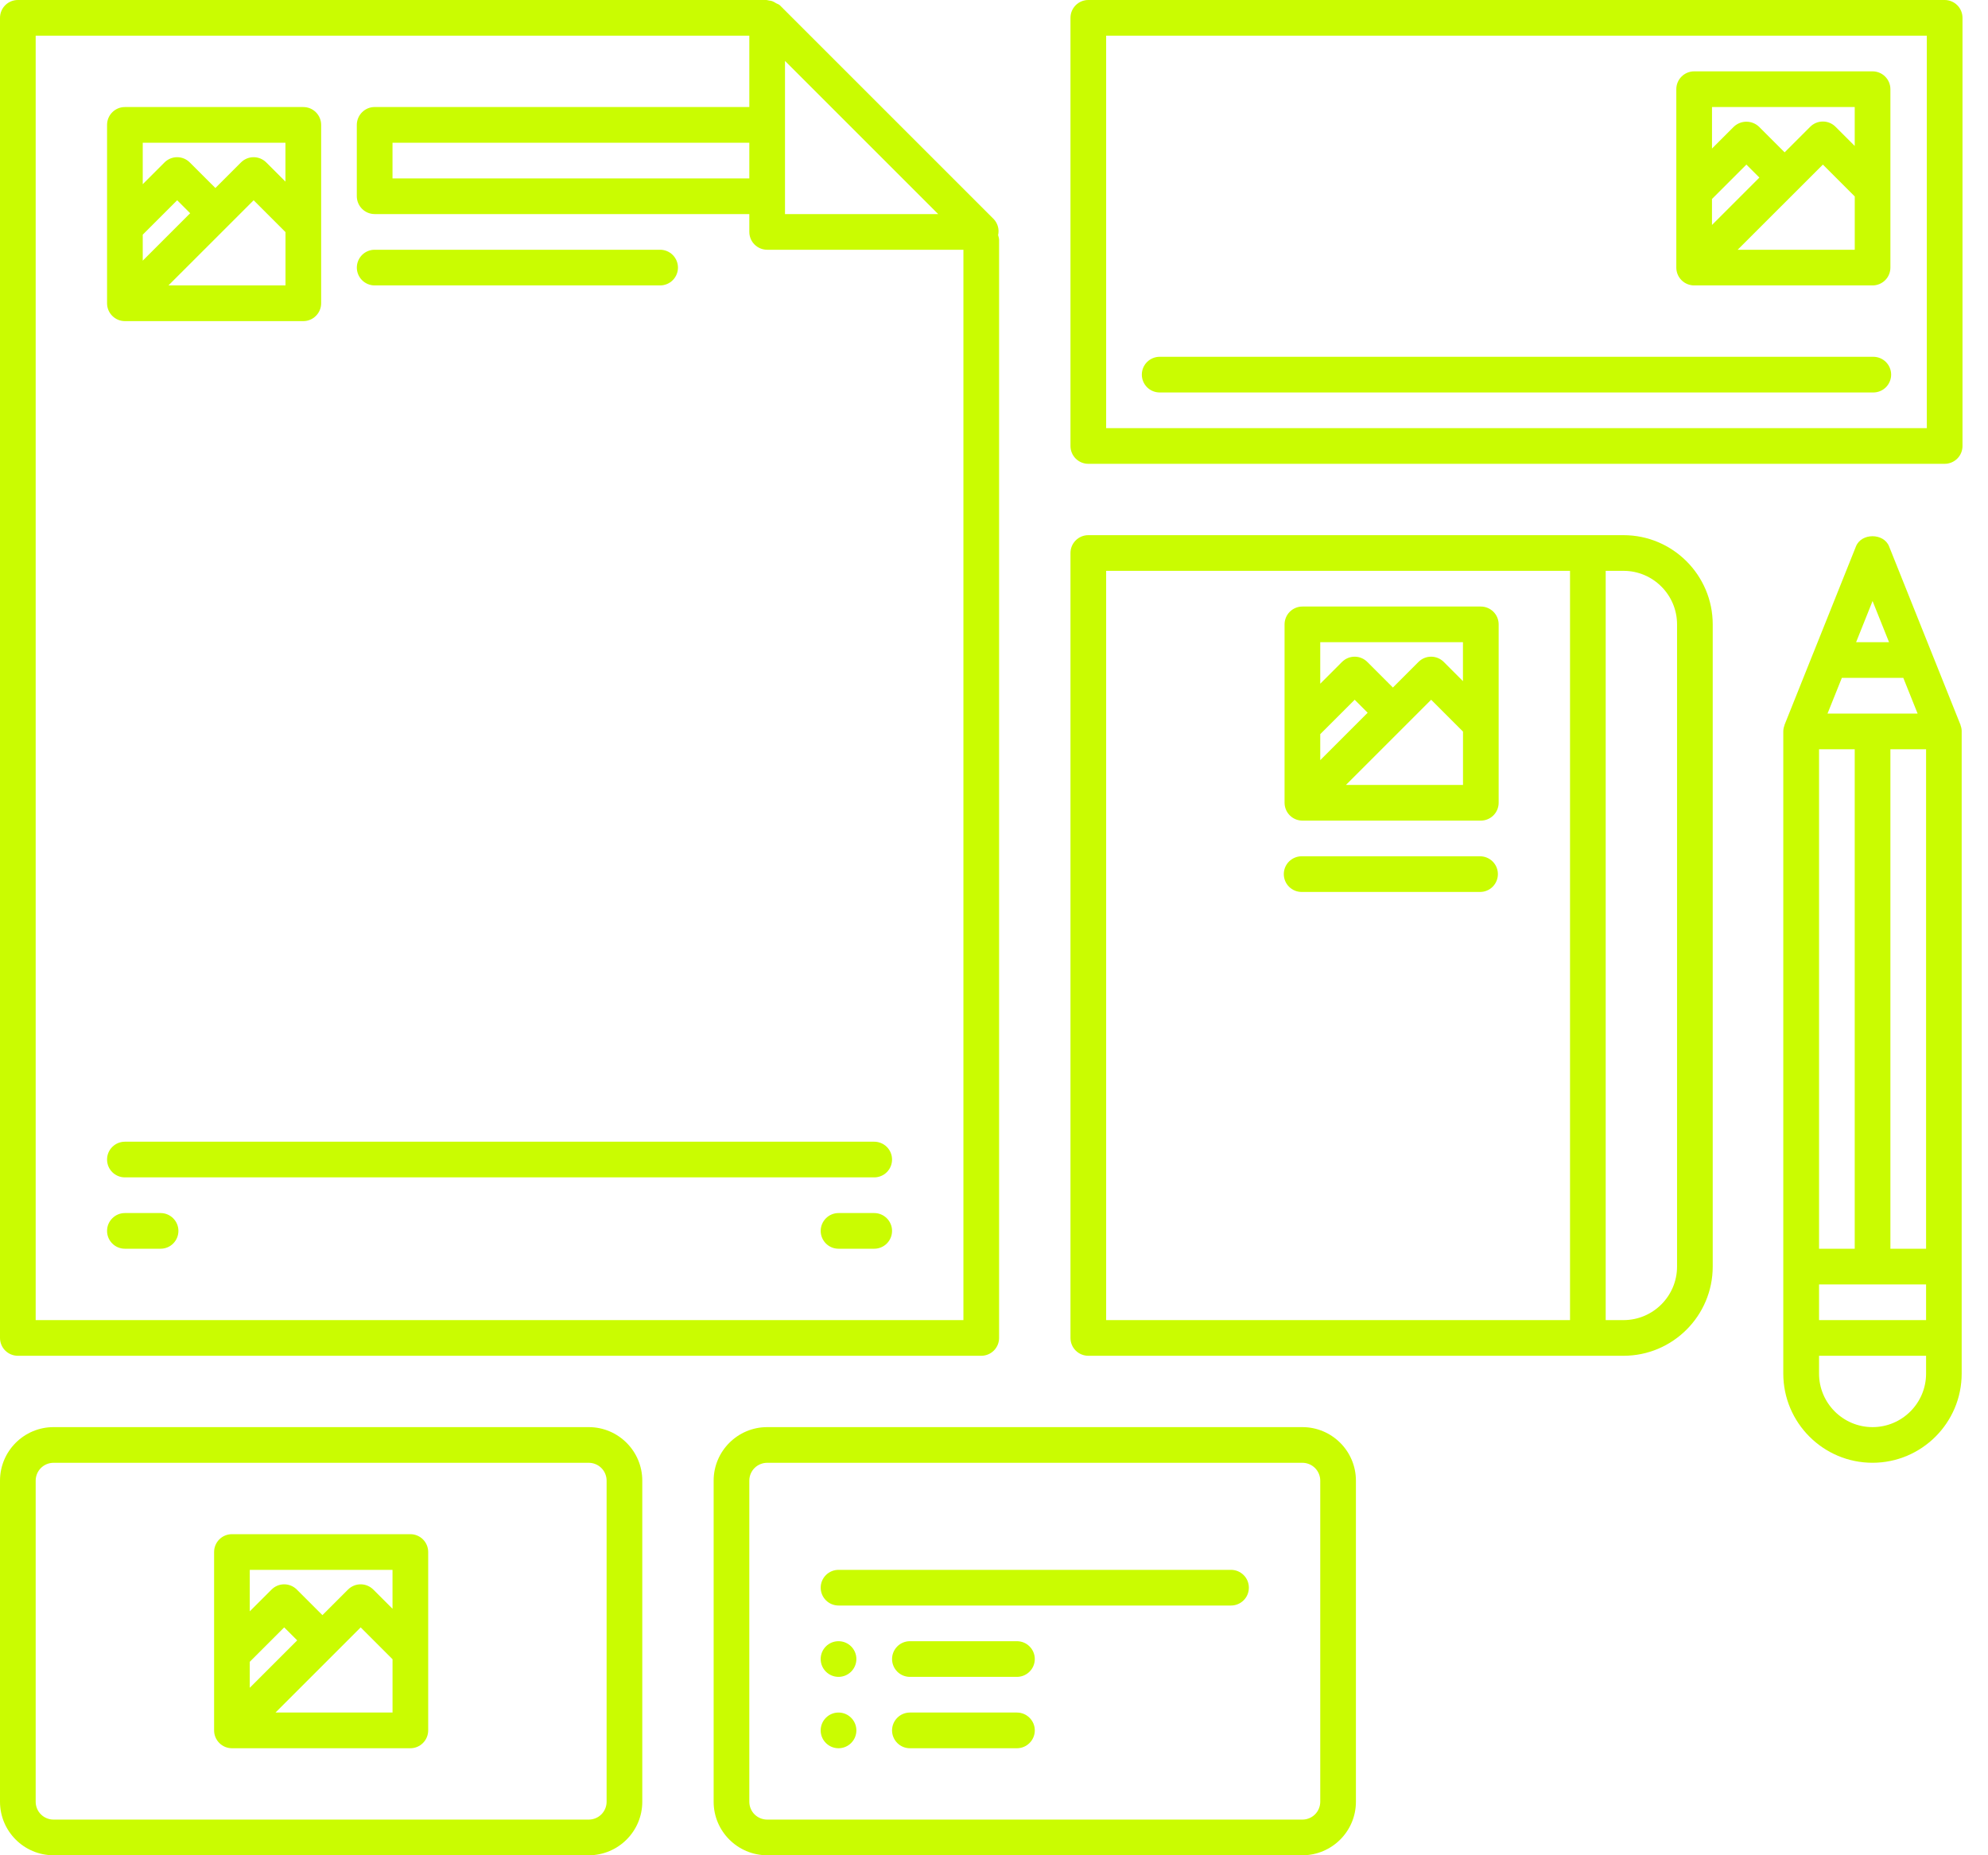
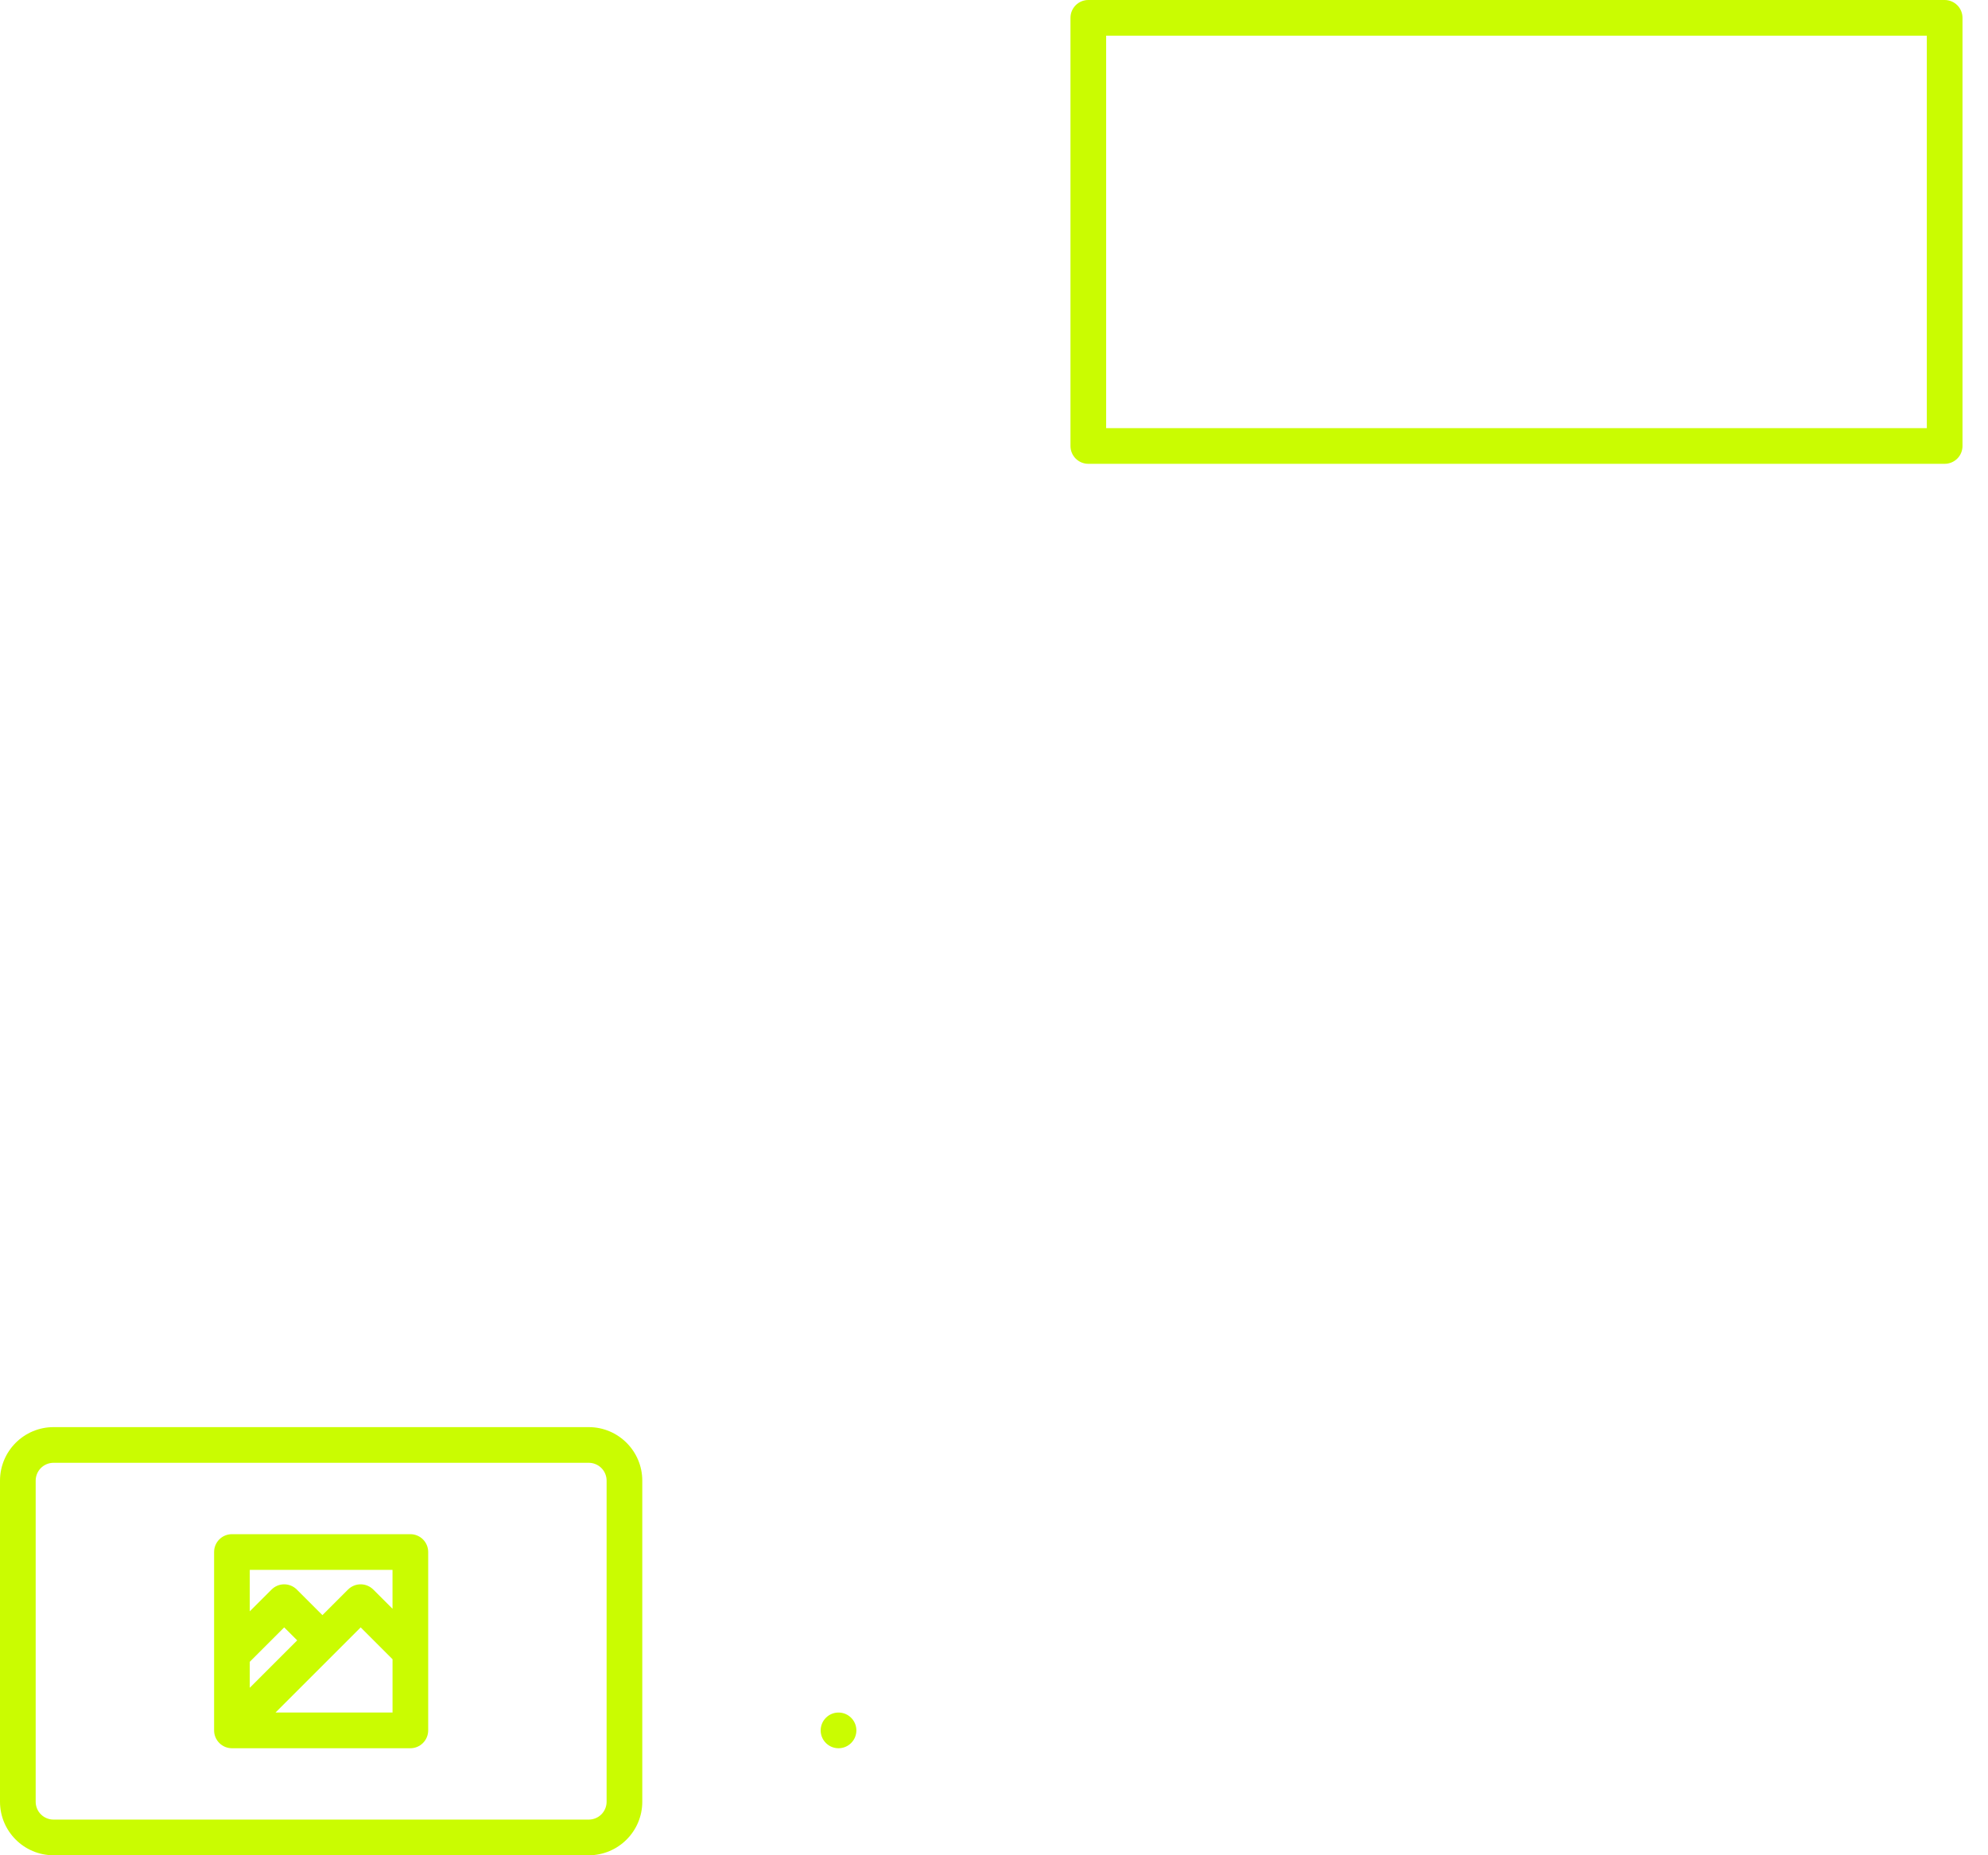
<svg xmlns="http://www.w3.org/2000/svg" width="75" height="70" viewBox="0 0 75 70" fill="none">
  <path d="M22.212 53.846H2.019C0.906 53.846 0 54.752 0 55.865V67.981C0 69.094 0.906 70 2.019 70H22.212C23.325 70 24.231 69.094 24.231 67.981V55.865C24.231 54.752 23.325 53.846 22.212 53.846ZM22.885 67.981C22.885 68.159 22.814 68.331 22.688 68.457C22.561 68.583 22.39 68.654 22.212 68.654H2.019C1.841 68.654 1.67 68.583 1.543 68.457C1.417 68.331 1.346 68.159 1.346 67.981V55.865C1.346 55.687 1.417 55.516 1.543 55.389C1.67 55.263 1.841 55.192 2.019 55.192H22.212C22.39 55.192 22.561 55.263 22.688 55.389C22.814 55.516 22.885 55.687 22.885 55.865V67.981Z" fill="#CAFC01" />
  <path d="M15.481 57.885H8.75C8.571 57.885 8.4 57.956 8.274 58.082C8.148 58.208 8.077 58.379 8.077 58.558V65.288C8.077 65.467 8.148 65.638 8.274 65.764C8.4 65.891 8.571 65.962 8.75 65.962H15.481C15.659 65.962 15.831 65.891 15.957 65.764C16.083 65.638 16.154 65.467 16.154 65.288V58.558C16.154 58.379 16.083 58.208 15.957 58.082C15.831 57.956 15.659 57.885 15.481 57.885ZM9.423 62.7L10.722 61.402L11.212 61.892L9.423 63.681V62.7ZM14.808 64.615H10.394L13.607 61.402L14.809 62.604V64.615H14.808ZM14.808 60.699L14.082 59.974C13.956 59.848 13.785 59.777 13.606 59.777C13.428 59.777 13.257 59.848 13.13 59.974L12.164 60.94L11.197 59.974C11.071 59.848 10.9 59.777 10.721 59.777C10.543 59.777 10.372 59.848 10.246 59.974L9.423 60.796V59.231H14.808V60.699ZM73.365 0H41.058C40.879 0 40.708 0.071 40.582 0.197C40.456 0.323 40.385 0.495 40.385 0.673V16.827C40.385 17.005 40.456 17.177 40.582 17.303C40.708 17.429 40.879 17.5 41.058 17.5H73.365C73.544 17.5 73.715 17.429 73.841 17.303C73.968 17.177 74.038 17.005 74.038 16.827V0.673C74.038 0.495 73.968 0.323 73.841 0.197C73.715 0.071 73.544 0 73.365 0ZM72.692 16.154H41.731V1.346H72.692V16.154Z" fill="#CAFC01" />
-   <path d="M63.914 10.769H70.645C70.823 10.769 70.995 10.698 71.121 10.572C71.247 10.446 71.318 10.275 71.318 10.096V3.365C71.318 3.187 71.247 3.016 71.121 2.89C70.995 2.763 70.823 2.692 70.645 2.692H63.914C63.736 2.692 63.564 2.763 63.438 2.89C63.312 3.016 63.241 3.187 63.241 3.365V10.096C63.241 10.275 63.312 10.446 63.438 10.572C63.564 10.698 63.736 10.769 63.914 10.769ZM69.972 9.423H65.556L68.771 6.21L69.973 7.412V9.423H69.972ZM64.587 4.039H69.972V5.507L69.246 4.782C69.12 4.655 68.949 4.585 68.77 4.585C68.592 4.585 68.421 4.655 68.294 4.782L67.328 5.748L66.361 4.782C66.233 4.66 66.062 4.592 65.885 4.592C65.708 4.592 65.538 4.66 65.41 4.782L64.588 5.604V4.039H64.587ZM64.587 7.508L65.885 6.21L66.375 6.7L64.587 8.488V7.508ZM43.75 14.808H70.673C70.852 14.808 71.023 14.737 71.149 14.611C71.275 14.484 71.346 14.313 71.346 14.135C71.346 13.956 71.275 13.785 71.149 13.659C71.023 13.533 70.852 13.462 70.673 13.462H43.75C43.572 13.462 43.4 13.533 43.274 13.659C43.148 13.785 43.077 13.956 43.077 14.135C43.077 14.313 43.148 14.484 43.274 14.611C43.4 14.737 43.572 14.808 43.75 14.808ZM73.966 27.373C73.963 27.365 73.966 27.355 73.962 27.346L73.958 27.338L73.955 27.331L71.268 20.615C71.066 20.104 70.222 20.104 70.019 20.615L68.41 24.637L68.406 24.645L67.332 27.33L67.329 27.336L67.325 27.345C67.321 27.353 67.325 27.362 67.321 27.371C67.293 27.443 67.278 27.518 67.277 27.595V51.826C67.277 53.681 68.786 55.191 70.642 55.191C72.498 55.191 74.007 53.681 74.007 51.826V27.595C74.008 27.519 73.994 27.443 73.966 27.373ZM70.645 22.677L71.267 24.231H70.024L70.645 22.677ZM69.486 25.577H71.805L72.344 26.923H68.946L69.486 25.577ZM68.626 28.269H69.972V47.115H68.626V28.269ZM72.664 51.827C72.664 52.94 71.758 53.846 70.645 53.846C69.531 53.846 68.626 52.94 68.626 51.827V51.154H72.664V51.827ZM72.664 49.808H68.626V48.462H72.664V49.808ZM72.664 47.115H71.318V28.269H72.664V47.115Z" fill="#CAFC01" />
-   <path d="M37.692 50.481V9.058C37.692 8.992 37.672 8.932 37.655 8.87C37.679 8.765 37.677 8.656 37.649 8.552C37.621 8.448 37.569 8.352 37.496 8.273L29.419 0.197C29.381 0.159 29.327 0.151 29.282 0.124C29.235 0.091 29.184 0.064 29.131 0.043C29.091 0.031 29.051 0.023 29.01 0.019C28.977 0.015 28.948 0 28.914 0H0.673C0.495 0 0.323 0.071 0.197 0.197C0.071 0.323 0 0.495 0 0.673V50.481C0 50.659 0.071 50.831 0.197 50.957C0.323 51.083 0.495 51.154 0.673 51.154H37.019C37.198 51.154 37.369 51.083 37.495 50.957C37.621 50.831 37.692 50.659 37.692 50.481ZM29.615 7.404V2.298L35.394 8.077H29.615V7.404ZM36.346 49.808H1.346V1.346H28.269V4.038H14.135C13.956 4.038 13.785 4.109 13.659 4.236C13.533 4.362 13.461 4.533 13.461 4.712V7.404C13.461 7.582 13.533 7.754 13.659 7.88C13.785 8.006 13.956 8.077 14.135 8.077H28.269V8.75C28.269 8.929 28.34 9.1 28.466 9.226C28.593 9.352 28.764 9.423 28.942 9.423H36.346V49.808ZM28.269 5.385V6.731H14.808V5.385H28.269ZM49.135 53.846H28.942C27.829 53.846 26.923 54.752 26.923 55.865V67.981C26.923 69.094 27.829 70 28.942 70H49.135C50.248 70 51.154 69.094 51.154 67.981V55.865C51.154 54.752 50.248 53.846 49.135 53.846ZM49.808 67.981C49.808 68.159 49.737 68.331 49.611 68.457C49.484 68.583 49.313 68.654 49.135 68.654H28.942C28.764 68.654 28.593 68.583 28.466 68.457C28.34 68.331 28.269 68.159 28.269 67.981V55.865C28.269 55.687 28.34 55.516 28.466 55.389C28.593 55.263 28.764 55.192 28.942 55.192H49.135C49.313 55.192 49.484 55.263 49.611 55.389C49.737 55.516 49.808 55.687 49.808 55.865V67.981Z" fill="#CAFC01" />
-   <path d="M4.712 12.116H11.442C11.621 12.116 11.792 12.045 11.918 11.918C12.045 11.792 12.116 11.621 12.116 11.442V4.712C12.116 4.533 12.045 4.362 11.918 4.236C11.792 4.109 11.621 4.039 11.442 4.039H4.712C4.533 4.039 4.362 4.109 4.236 4.236C4.109 4.362 4.039 4.533 4.039 4.712V11.442C4.039 11.621 4.109 11.792 4.236 11.918C4.362 12.045 4.533 12.116 4.712 12.116ZM10.769 10.769H6.355L9.569 7.556L10.771 8.758V10.769H10.769ZM5.385 5.385H10.769V6.853L10.044 6.128C9.918 6.002 9.746 5.931 9.568 5.931C9.389 5.931 9.218 6.002 9.092 6.128L8.126 7.094L7.159 6.128C7.033 6.002 6.862 5.931 6.683 5.931C6.505 5.931 6.333 6.002 6.207 6.128L5.385 6.95V5.385ZM5.385 8.854L6.684 7.556L7.174 8.046L5.385 9.835V8.854ZM49.135 30.962H55.865C56.044 30.962 56.215 30.891 56.341 30.765C56.468 30.638 56.539 30.467 56.539 30.289V23.558C56.539 23.379 56.468 23.208 56.341 23.082C56.215 22.956 56.044 22.885 55.865 22.885H49.135C48.956 22.885 48.785 22.956 48.659 23.082C48.533 23.208 48.462 23.379 48.462 23.558V30.289C48.462 30.467 48.533 30.638 48.659 30.765C48.785 30.891 48.956 30.962 49.135 30.962ZM55.192 29.616H50.778L53.992 26.402L55.194 27.604V29.616H55.192ZM49.808 24.231H55.192V25.7L54.467 24.974C54.341 24.848 54.169 24.777 53.991 24.777C53.812 24.777 53.641 24.848 53.515 24.974L52.549 25.941L51.582 24.974C51.456 24.848 51.285 24.777 51.106 24.777C50.928 24.777 50.757 24.848 50.63 24.974L49.808 25.797V24.231ZM49.808 27.7L51.107 26.402L51.597 26.892L49.808 28.681V27.7ZM14.135 10.769H24.904C25.082 10.769 25.254 10.698 25.38 10.572C25.506 10.446 25.577 10.275 25.577 10.096C25.577 9.918 25.506 9.747 25.38 9.62C25.254 9.494 25.082 9.423 24.904 9.423H14.135C13.956 9.423 13.785 9.494 13.659 9.62C13.533 9.747 13.462 9.918 13.462 10.096C13.462 10.275 13.533 10.446 13.659 10.572C13.785 10.698 13.956 10.769 14.135 10.769ZM49.106 33.654H55.837C56.016 33.654 56.187 33.583 56.313 33.457C56.439 33.331 56.51 33.159 56.51 32.981C56.51 32.802 56.439 32.631 56.313 32.505C56.187 32.379 56.016 32.308 55.837 32.308H49.106C48.928 32.308 48.757 32.379 48.63 32.505C48.504 32.631 48.433 32.802 48.433 32.981C48.433 33.159 48.504 33.331 48.63 33.457C48.757 33.583 48.928 33.654 49.106 33.654ZM32.981 45.769H31.635C31.456 45.769 31.285 45.84 31.159 45.967C31.033 46.093 30.962 46.264 30.962 46.442C30.962 46.621 31.033 46.792 31.159 46.918C31.285 47.045 31.456 47.115 31.635 47.115H32.981C33.159 47.115 33.331 47.045 33.457 46.918C33.583 46.792 33.654 46.621 33.654 46.442C33.654 46.264 33.583 46.093 33.457 45.967C33.331 45.84 33.159 45.769 32.981 45.769ZM6.058 45.769H4.712C4.533 45.769 4.362 45.84 4.236 45.967C4.109 46.093 4.039 46.264 4.039 46.442C4.039 46.621 4.109 46.792 4.236 46.918C4.362 47.045 4.533 47.115 4.712 47.115H6.058C6.236 47.115 6.408 47.045 6.534 46.918C6.66 46.792 6.731 46.621 6.731 46.442C6.731 46.264 6.66 46.093 6.534 45.967C6.408 45.84 6.236 45.769 6.058 45.769ZM4.039 43.75C4.039 43.929 4.109 44.1 4.236 44.226C4.362 44.352 4.533 44.423 4.712 44.423H32.981C33.159 44.423 33.331 44.352 33.457 44.226C33.583 44.1 33.654 43.929 33.654 43.75C33.654 43.572 33.583 43.4 33.457 43.274C33.331 43.148 33.159 43.077 32.981 43.077H4.712C4.533 43.077 4.362 43.148 4.236 43.274C4.109 43.4 4.039 43.572 4.039 43.75ZM46.442 59.231H31.635C31.456 59.231 31.285 59.302 31.159 59.428C31.033 59.554 30.962 59.725 30.962 59.904C30.962 60.083 31.033 60.254 31.159 60.38C31.285 60.506 31.456 60.577 31.635 60.577H46.442C46.621 60.577 46.792 60.506 46.918 60.38C47.045 60.254 47.115 60.083 47.115 59.904C47.115 59.725 47.045 59.554 46.918 59.428C46.792 59.302 46.621 59.231 46.442 59.231ZM38.365 61.923H34.327C34.148 61.923 33.977 61.994 33.851 62.12C33.725 62.247 33.654 62.418 33.654 62.596C33.654 62.775 33.725 62.946 33.851 63.072C33.977 63.198 34.148 63.269 34.327 63.269H38.365C38.544 63.269 38.715 63.198 38.841 63.072C38.968 62.946 39.039 62.775 39.039 62.596C39.039 62.418 38.968 62.247 38.841 62.12C38.715 61.994 38.544 61.923 38.365 61.923ZM38.365 64.615H34.327C34.148 64.615 33.977 64.686 33.851 64.813C33.725 64.939 33.654 65.11 33.654 65.289C33.654 65.467 33.725 65.638 33.851 65.764C33.977 65.891 34.148 65.962 34.327 65.962H38.365C38.544 65.962 38.715 65.891 38.841 65.764C38.968 65.638 39.039 65.467 39.039 65.289C39.039 65.11 38.968 64.939 38.841 64.813C38.715 64.686 38.544 64.615 38.365 64.615Z" fill="#CAFC01" />
-   <path d="M31.634 63.269C32.006 63.269 32.308 62.968 32.308 62.596C32.308 62.224 32.006 61.923 31.634 61.923C31.263 61.923 30.961 62.224 30.961 62.596C30.961 62.968 31.263 63.269 31.634 63.269Z" fill="#CAFC01" />
-   <path d="M31.634 65.962C32.006 65.962 32.308 65.66 32.308 65.289C32.308 64.917 32.006 64.615 31.634 64.615C31.263 64.615 30.961 64.917 30.961 65.289C30.961 65.66 31.263 65.962 31.634 65.962Z" fill="#CAFC01" />
-   <path d="M61.25 20.192H41.058C40.879 20.192 40.708 20.263 40.582 20.39C40.455 20.516 40.385 20.687 40.385 20.866V50.481C40.385 50.659 40.455 50.831 40.582 50.957C40.708 51.083 40.879 51.154 41.058 51.154H61.25C63.106 51.154 64.615 49.644 64.615 47.788V23.558C64.615 21.703 63.106 20.192 61.25 20.192ZM59.231 49.808H41.731V21.538H59.231V49.808ZM63.269 47.788C63.269 48.902 62.363 49.808 61.25 49.808H60.577V21.538H61.25C62.363 21.538 63.269 22.445 63.269 23.558V47.788Z" fill="#CAFC01" />
+   <path d="M31.634 65.962C32.006 65.962 32.308 65.66 32.308 65.289C32.308 64.917 32.006 64.615 31.634 64.615C31.263 64.615 30.961 64.917 30.961 65.289C30.961 65.66 31.263 65.962 31.634 65.962" fill="#CAFC01" />
</svg>